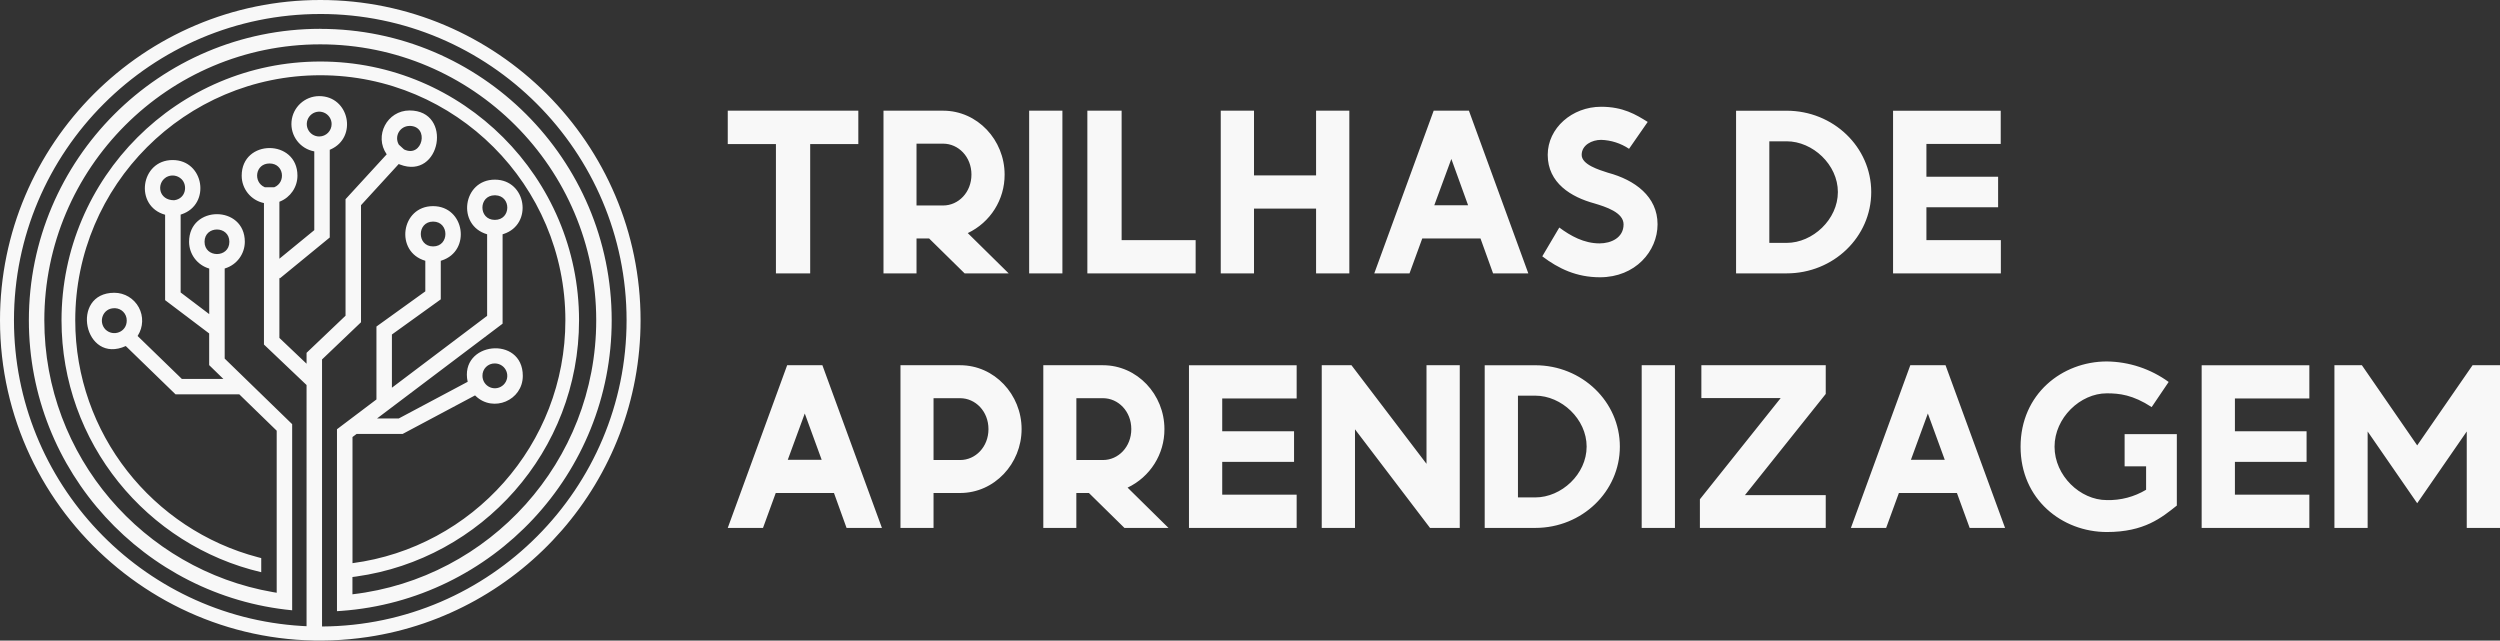
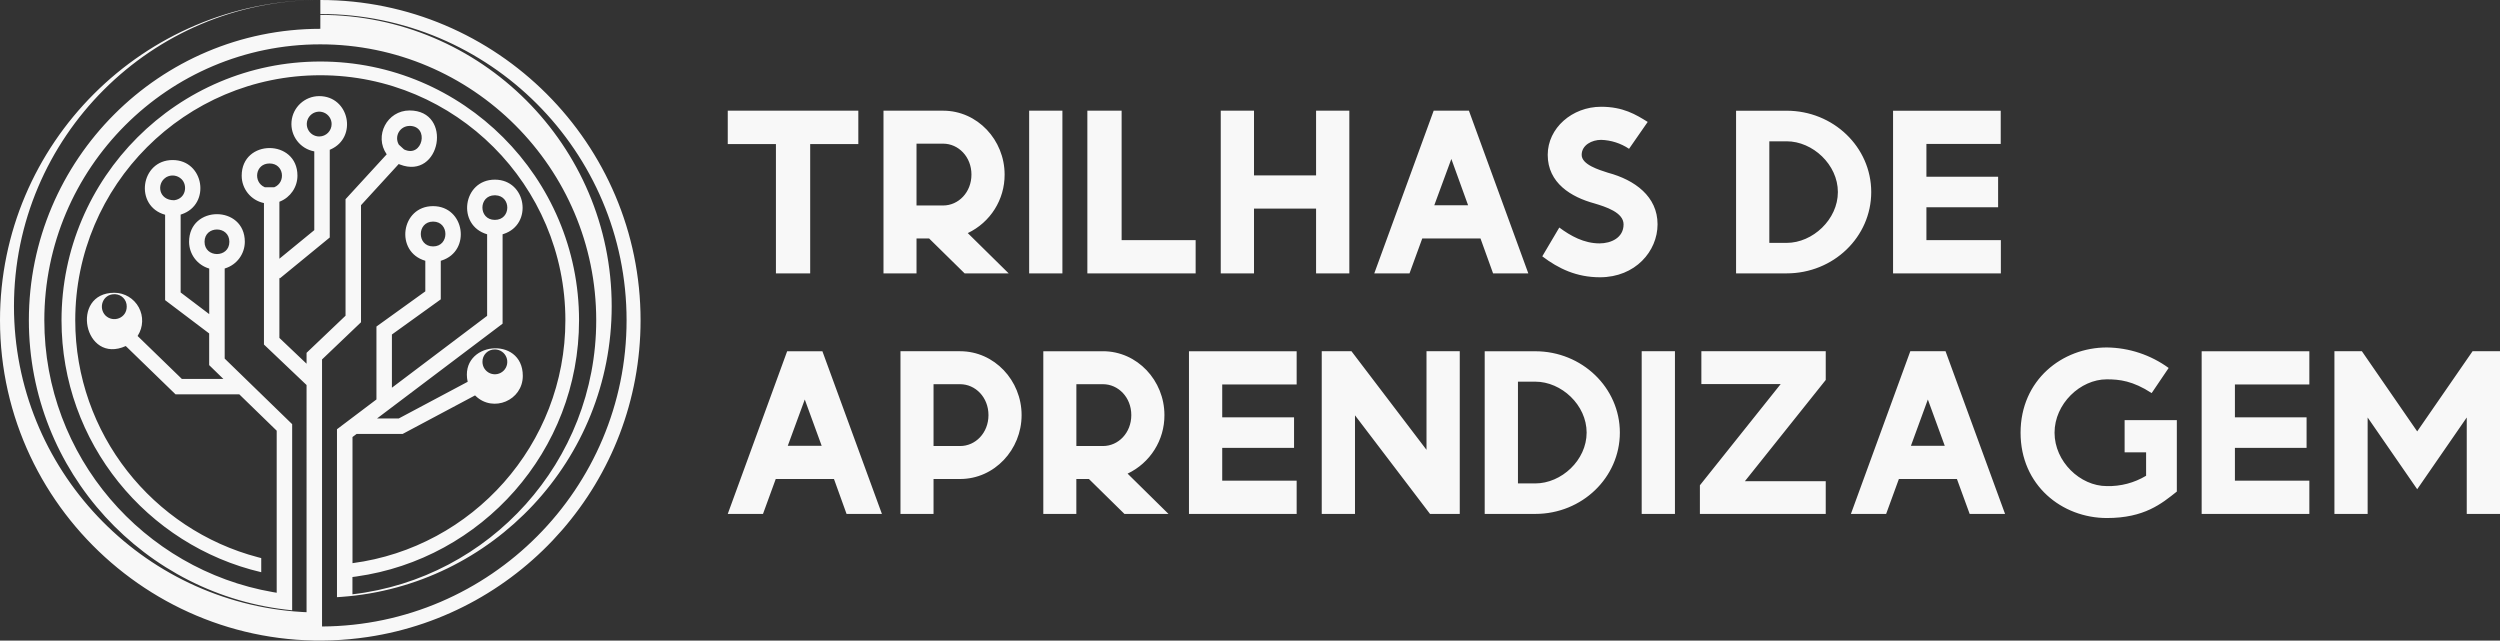
<svg xmlns="http://www.w3.org/2000/svg" width="1405" height="360" viewBox="0 0 1405 360">
  <rect x="0" y="0" width="1405" height="360" fill="#333333" stroke="none" />
  <g fill="none" fill-rule="evenodd">
    <g fill="#F8F8F8" fill-rule="nonzero">
-       <path d="M319.032 415C418.254 415 499 495.74 499 594.99c0 90.145-66.6 165.02-153.239 177.989C236.617 789.32 139 704.442 139 594.989 139 495.74 219.746 415 319.032 415zm0 7.865c-94.949 0-172.174 77.211-172.18 172.124 0 91.454 71.678 166.388 161.7 171.799l2.734.143V631.384l-23.941-22.756v-79.5c-7.297-1.514-12.525-7.947-12.513-15.399 0-20.7 31.335-20.7 31.335 0-.009 6.4-3.906 12.139-9.822 14.519l-.325.126v32.037l19.61-16.068v-44.26c-7.967-1.45-13.513-8.736-12.791-16.802.722-8.065 7.475-14.25 15.573-14.262 16.912 0 21.684 23.2 6.378 29.963l-.47.2v49.287l-28.033 22.975-.267-.33v33.796l15.266 14.505v-6.12l21.906-20.862v-65.481l23.132-25.22c-7.232-10.38.211-24.644 12.844-24.644 24.552 0 17.565 39.252-5.39 30.383l-.701-.283-21.195 23.137v65.79l-21.9 20.899v150.079c94.491-.521 171.153-77.571 171.153-172.104 0-94.913-77.155-172.124-172.103-172.124zm0 8.33v.035c90.273 0 163.737 73.458 163.737 163.76 0 86.24-67.033 157.125-151.812 163.317l-2.574.167V656.232l22.18-16.744V598.51l27.463-19.764v-17.194c-17.287-5-13.717-30.706 4.345-30.706 17.88 0 21.572 25.188 4.857 30.55l-.513.156v21.679l-27.462 19.764v29.903l53.516-40.394v-45.837c-17.28-5-13.731-30.706 4.338-30.706 17.888 0 21.58 25.188 4.864 30.55l-.513.156v50.237l-70.556 53.266h12.21l38.721-20.602c-4.872-22.454 30.983-26.355 30.983-3.338 0 13.837-16.687 20.793-26.532 11.27l-.296-.293-40.672 21.651H339.43l-2.324 1.746V731.5c67.346-8.871 119.637-66.643 119.637-136.51 0-75.931-61.748-137.702-137.712-137.702-75.965 0-137.74 61.771-137.74 137.701 0 63.844 43.686 117.674 102.73 133.187l1.795.459v7.942c-64.255-15.047-112.243-72.818-112.243-141.588 0-80.183 65.304-145.418 145.458-145.418s145.394 65.235 145.394 145.418c0 73.45-54.7 134.153-125.212 144.009l-2.142.283v9.716c77.063-8.963 137.008-74.642 137.008-154.008 0-85.513-69.57-155.07-155.084-155.07-85.512 0-155.083 69.557-155.083 155.07 0 76.572 55.75 140.122 128.387 152.76l2.206.368V657.05l-21.012-20.42h-35.828l-27.983-27.156c-23.519 10.632-31.539-29.939-6.429-29.939 5.756.012 11.042 3.177 13.77 8.245 2.669 4.957 2.47 10.955-.499 15.717l-.202.316 24.864 24.13h23.329l-7.964-7.746v-17.8l-24.758-18.715V535.69c-17.47-4.865-13.872-30.748 4.225-30.748 17.77 0 21.598 24.988 5.008 30.502l-.509.161v43.753l16.07 12.181v-25.608c-6.7-1.938-11.314-8.067-11.324-15.04 0-20.7 31.328-20.7 31.328 0-.024 6.842-4.48 12.864-10.983 14.905l-.333.1v50.632l37.92 36.852v104.602c-82.93-7.97-147.972-78.029-147.972-162.993 0-90.3 73.471-163.795 163.808-163.795zm1004.045 186.944c12.488.15 24.619 4.177 34.708 11.524l-9.548 14.118c-10.608-6.9-18.105-7.73-25.213-7.73-14.922 0-29.368 13.765-29.368 30 0 16.236 14.375 30.001 29.368 30.001 7.765.2 15.425-1.815 22.084-5.806v-13.182h-12.076v-18.071h29.35v40.13c-8.593 6.83-18.264 14.877-39.305 14.877-25.16 0-48.516-18.3-48.516-47.93s23.356-47.931 48.516-47.931zm-721.893 2.118l33.452 91.431h-19.873l-7.072-19.624h-32.728l-7.16 19.624H548l33.382-91.431h19.802zm865.197 0l31.083 45.054 31.118-45.054H1544v91.431h-18.689v-54.195l-27.847 40.324-27.848-40.324v54.195h-18.67v-91.431h15.435zm-29.527.017v18.671h-41.833v18.442h40.277v17.17h-40.277v18.46h41.833v18.671h-60.522v-91.414h60.522zm-204.462-.017l33.452 91.431h-19.89l-7.162-19.624h-32.62l-7.162 19.624h-19.802l33.381-91.431h19.803zm-67.329 0v16.147l-45.422 56.878h45.422v18.406h-70.723v-16.094l45.404-56.878h-44.573v-18.46h69.892zm-84.744 0v91.431h-18.69v-91.431h18.69zm-78.504.017c26.274 0 47.544 20.471 47.544 45.707s-21.217 45.707-47.544 45.707h-28.413v-91.414h28.413zm-103.291-.017l42.169 55.413v-55.413h18.688v91.431h-16.708l-42.17-55.413v55.413h-18.688v-91.431h16.709zm-30.8.017v18.671H825.89v18.442h40.365v17.17h-40.365v18.46h41.833v18.671h-60.522v-91.414h60.522zm-108.844-.017c19.254 0 34.53 16.447 34.53 35.895.079 14.045-7.992 26.868-20.704 32.894l22.986 22.642h-24.754l-19.961-19.624h-7.073v19.624H725.34v-91.431h33.541zm-80.271 0c19.254 0 34.53 16.447 34.53 35.895 0 19.447-15.276 35.912-34.53 35.912H663.65v19.624h-18.583v-91.431h33.54zm323.206 17.1h-9.724v57.195h9.724c14.729 0 28.873-13.076 28.873-28.57 0-15.495-14.144-28.625-28.873-28.625zm-242.935 1.43h-14.958v34.747h14.958c8.628 0 15.913-7.394 15.913-17.382 0-9.989-7.32-17.366-15.913-17.366zm-80.271 0H663.65v34.747h14.958c8.628 0 15.913-7.394 15.913-17.382 0-9.989-7.32-17.366-15.913-17.366zm543.846 8.594l-9.512 26.012h19.007l-9.495-26.012zm-631.172 0l-9.548 26.012h19.042l-9.494-26.012zm-174.176-28.128c-1.863-.041-3.662.682-4.978 2.001-1.315 1.32-2.033 3.12-1.987 4.983 0 2.823 1.701 5.368 4.31 6.447 2.608 1.08 5.61.482 7.606-1.515 1.995-1.997 2.59-5 1.508-7.607-1.049-2.526-3.472-4.198-6.189-4.298l-.263-.004-.007-.007zm-213.56-31.045h-.293c-6.534 0-9.16 7.654-4.985 11.97 4.344 4.225 11.956 1.535 11.956-4.992.047-1.863-.672-3.664-1.99-4.983-1.178-1.18-2.744-1.88-4.395-1.983l-.292-.012zM1038.788 475c12.393 0 19.554 4.359 26.22 8.524l-10.485 15.106c-4.657-3.113-10.098-4.856-15.7-5.03-5.128 0-10.927 2.895-10.927 8.436s9.866 8.435 14.728 10.024c15.259 4.076 27.918 13.43 27.918 28.942v.088c0 15.053-12.465 29.736-32.356 29.736-13.137 0-23.25-4.818-32.427-11.771l9.566-16.183c6.4 4.747 13.897 8.912 22.631 8.912 6.383 0 13.49-3.106 13.49-10.676 0-6.76-10.077-9.883-16.372-11.789-13.013-3.53-26.256-11.418-26.256-27.283 0-15.071 13.72-27.036 29.97-27.036zm-195.039 2.206v36.371h34.885v-36.371h18.688v91.432h-18.688v-36.39h-34.885v36.39H825.06v-91.432h18.688zm-222.372 0v18.777h-27.052v72.655h-19.255v-72.655H548v-18.777h73.376zm47.685 0c19.255 0 34.53 16.447 34.53 35.895.079 14.046-7.992 26.868-20.703 32.895l22.985 22.642h-24.754l-19.961-19.624h-7.073v19.624H635.52v-91.432h33.541zm67.01 0v91.432h-18.688v-91.432h18.689zm33.276 0v72.76h41.603v18.672h-60.857v-91.432h19.254zm195.18 0l33.381 91.432h-19.803l-7.072-19.624h-32.727l-7.161 19.624h-19.803l33.382-91.432h19.802zm178.559.018c26.274 0 47.544 20.453 47.544 45.707 0 25.253-21.217 45.707-47.544 45.707h-28.413v-91.414h28.413zm120.318 0v18.653h-41.762v18.46h40.295v17.135h-40.295v18.495h41.833v18.67H1202.9v-91.413h60.504zM253.954 550.89c0 9.154 13.949 9.217 13.949 0 0-9.216-13.95-9.216-13.95 0zm128.452-11.357c-9.225 0-9.225 13.956 0 13.956 9.224 0 9.224-13.956 0-13.956zm760.68-45.122h-9.725v57.09h9.725c14.64 0 28.802-13.147 28.802-28.571 0-15.424-14.162-28.519-28.802-28.519zm-725.98 30.33c-9.315 0-9.315 13.835.008 13.835 9.23 0 9.322-13.554.277-13.825l-.277-.004-.007-.007zm251.937-29.006h-14.958v34.748h14.958c8.629 0 15.913-7.395 15.913-17.383 0-9.989-7.32-17.365-15.913-17.365zm285.618 8.594l-9.584 26.013h18.99l-9.406-26.013zm-722.272 10.276l-.236.144v.042c-5.295 3.464-3.993 12.744 4.697 12.744 6.626-.802 7.738-8.385 4.168-11.85-2.31-2.275-5.85-2.705-8.629-1.08zm58.09-7.735c-8.052 0-9.339 10.416-2.81 13.286l.218.092h5.21c6.76-2.725 5.521-13.378-2.619-13.378zm78.64-21.123l.049.028c-2.51-.01-4.832 1.33-6.077 3.51-1.2 2.098-1.221 4.662-.074 6.775l.137.242 2.915 2.668c10.443 5.084 14.506-13.223 3.05-13.223zm-55.68-5.937c-1.989 2.003-2.575 5.007-1.485 7.61 1.09 2.605 3.642 4.295 6.465 4.284 3.85-.02 6.958-3.15 6.95-6.999-.008-2.823-1.717-5.362-4.329-6.434-2.612-1.072-5.612-.464-7.6 1.539z" transform="translate(-139 -415)" />
+       <path d="M319.032 415C418.254 415 499 495.74 499 594.99c0 90.145-66.6 165.02-153.239 177.989C236.617 789.32 139 704.442 139 594.989 139 495.74 219.746 415 319.032 415zc-94.949 0-172.174 77.211-172.18 172.124 0 91.454 71.678 166.388 161.7 171.799l2.734.143V631.384l-23.941-22.756v-79.5c-7.297-1.514-12.525-7.947-12.513-15.399 0-20.7 31.335-20.7 31.335 0-.009 6.4-3.906 12.139-9.822 14.519l-.325.126v32.037l19.61-16.068v-44.26c-7.967-1.45-13.513-8.736-12.791-16.802.722-8.065 7.475-14.25 15.573-14.262 16.912 0 21.684 23.2 6.378 29.963l-.47.2v49.287l-28.033 22.975-.267-.33v33.796l15.266 14.505v-6.12l21.906-20.862v-65.481l23.132-25.22c-7.232-10.38.211-24.644 12.844-24.644 24.552 0 17.565 39.252-5.39 30.383l-.701-.283-21.195 23.137v65.79l-21.9 20.899v150.079c94.491-.521 171.153-77.571 171.153-172.104 0-94.913-77.155-172.124-172.103-172.124zm0 8.33v.035c90.273 0 163.737 73.458 163.737 163.76 0 86.24-67.033 157.125-151.812 163.317l-2.574.167V656.232l22.18-16.744V598.51l27.463-19.764v-17.194c-17.287-5-13.717-30.706 4.345-30.706 17.88 0 21.572 25.188 4.857 30.55l-.513.156v21.679l-27.462 19.764v29.903l53.516-40.394v-45.837c-17.28-5-13.731-30.706 4.338-30.706 17.888 0 21.58 25.188 4.864 30.55l-.513.156v50.237l-70.556 53.266h12.21l38.721-20.602c-4.872-22.454 30.983-26.355 30.983-3.338 0 13.837-16.687 20.793-26.532 11.27l-.296-.293-40.672 21.651H339.43l-2.324 1.746V731.5c67.346-8.871 119.637-66.643 119.637-136.51 0-75.931-61.748-137.702-137.712-137.702-75.965 0-137.74 61.771-137.74 137.701 0 63.844 43.686 117.674 102.73 133.187l1.795.459v7.942c-64.255-15.047-112.243-72.818-112.243-141.588 0-80.183 65.304-145.418 145.458-145.418s145.394 65.235 145.394 145.418c0 73.45-54.7 134.153-125.212 144.009l-2.142.283v9.716c77.063-8.963 137.008-74.642 137.008-154.008 0-85.513-69.57-155.07-155.084-155.07-85.512 0-155.083 69.557-155.083 155.07 0 76.572 55.75 140.122 128.387 152.76l2.206.368V657.05l-21.012-20.42h-35.828l-27.983-27.156c-23.519 10.632-31.539-29.939-6.429-29.939 5.756.012 11.042 3.177 13.77 8.245 2.669 4.957 2.47 10.955-.499 15.717l-.202.316 24.864 24.13h23.329l-7.964-7.746v-17.8l-24.758-18.715V535.69c-17.47-4.865-13.872-30.748 4.225-30.748 17.77 0 21.598 24.988 5.008 30.502l-.509.161v43.753l16.07 12.181v-25.608c-6.7-1.938-11.314-8.067-11.324-15.04 0-20.7 31.328-20.7 31.328 0-.024 6.842-4.48 12.864-10.983 14.905l-.333.1v50.632l37.92 36.852v104.602c-82.93-7.97-147.972-78.029-147.972-162.993 0-90.3 73.471-163.795 163.808-163.795zm1004.045 186.944c12.488.15 24.619 4.177 34.708 11.524l-9.548 14.118c-10.608-6.9-18.105-7.73-25.213-7.73-14.922 0-29.368 13.765-29.368 30 0 16.236 14.375 30.001 29.368 30.001 7.765.2 15.425-1.815 22.084-5.806v-13.182h-12.076v-18.071h29.35v40.13c-8.593 6.83-18.264 14.877-39.305 14.877-25.16 0-48.516-18.3-48.516-47.93s23.356-47.931 48.516-47.931zm-721.893 2.118l33.452 91.431h-19.873l-7.072-19.624h-32.728l-7.16 19.624H548l33.382-91.431h19.802zm865.197 0l31.083 45.054 31.118-45.054H1544v91.431h-18.689v-54.195l-27.847 40.324-27.848-40.324v54.195h-18.67v-91.431h15.435zm-29.527.017v18.671h-41.833v18.442h40.277v17.17h-40.277v18.46h41.833v18.671h-60.522v-91.414h60.522zm-204.462-.017l33.452 91.431h-19.89l-7.162-19.624h-32.62l-7.162 19.624h-19.802l33.381-91.431h19.803zm-67.329 0v16.147l-45.422 56.878h45.422v18.406h-70.723v-16.094l45.404-56.878h-44.573v-18.46h69.892zm-84.744 0v91.431h-18.69v-91.431h18.69zm-78.504.017c26.274 0 47.544 20.471 47.544 45.707s-21.217 45.707-47.544 45.707h-28.413v-91.414h28.413zm-103.291-.017l42.169 55.413v-55.413h18.688v91.431h-16.708l-42.17-55.413v55.413h-18.688v-91.431h16.709zm-30.8.017v18.671H825.89v18.442h40.365v17.17h-40.365v18.46h41.833v18.671h-60.522v-91.414h60.522zm-108.844-.017c19.254 0 34.53 16.447 34.53 35.895.079 14.045-7.992 26.868-20.704 32.894l22.986 22.642h-24.754l-19.961-19.624h-7.073v19.624H725.34v-91.431h33.541zm-80.271 0c19.254 0 34.53 16.447 34.53 35.895 0 19.447-15.276 35.912-34.53 35.912H663.65v19.624h-18.583v-91.431h33.54zm323.206 17.1h-9.724v57.195h9.724c14.729 0 28.873-13.076 28.873-28.57 0-15.495-14.144-28.625-28.873-28.625zm-242.935 1.43h-14.958v34.747h14.958c8.628 0 15.913-7.394 15.913-17.382 0-9.989-7.32-17.366-15.913-17.366zm-80.271 0H663.65v34.747h14.958c8.628 0 15.913-7.394 15.913-17.382 0-9.989-7.32-17.366-15.913-17.366zm543.846 8.594l-9.512 26.012h19.007l-9.495-26.012zm-631.172 0l-9.548 26.012h19.042l-9.494-26.012zm-174.176-28.128c-1.863-.041-3.662.682-4.978 2.001-1.315 1.32-2.033 3.12-1.987 4.983 0 2.823 1.701 5.368 4.31 6.447 2.608 1.08 5.61.482 7.606-1.515 1.995-1.997 2.59-5 1.508-7.607-1.049-2.526-3.472-4.198-6.189-4.298l-.263-.004-.007-.007zm-213.56-31.045h-.293c-6.534 0-9.16 7.654-4.985 11.97 4.344 4.225 11.956 1.535 11.956-4.992.047-1.863-.672-3.664-1.99-4.983-1.178-1.18-2.744-1.88-4.395-1.983l-.292-.012zM1038.788 475c12.393 0 19.554 4.359 26.22 8.524l-10.485 15.106c-4.657-3.113-10.098-4.856-15.7-5.03-5.128 0-10.927 2.895-10.927 8.436s9.866 8.435 14.728 10.024c15.259 4.076 27.918 13.43 27.918 28.942v.088c0 15.053-12.465 29.736-32.356 29.736-13.137 0-23.25-4.818-32.427-11.771l9.566-16.183c6.4 4.747 13.897 8.912 22.631 8.912 6.383 0 13.49-3.106 13.49-10.676 0-6.76-10.077-9.883-16.372-11.789-13.013-3.53-26.256-11.418-26.256-27.283 0-15.071 13.72-27.036 29.97-27.036zm-195.039 2.206v36.371h34.885v-36.371h18.688v91.432h-18.688v-36.39h-34.885v36.39H825.06v-91.432h18.688zm-222.372 0v18.777h-27.052v72.655h-19.255v-72.655H548v-18.777h73.376zm47.685 0c19.255 0 34.53 16.447 34.53 35.895.079 14.046-7.992 26.868-20.703 32.895l22.985 22.642h-24.754l-19.961-19.624h-7.073v19.624H635.52v-91.432h33.541zm67.01 0v91.432h-18.688v-91.432h18.689zm33.276 0v72.76h41.603v18.672h-60.857v-91.432h19.254zm195.18 0l33.381 91.432h-19.803l-7.072-19.624h-32.727l-7.161 19.624h-19.803l33.382-91.432h19.802zm178.559.018c26.274 0 47.544 20.453 47.544 45.707 0 25.253-21.217 45.707-47.544 45.707h-28.413v-91.414h28.413zm120.318 0v18.653h-41.762v18.46h40.295v17.135h-40.295v18.495h41.833v18.67H1202.9v-91.413h60.504zM253.954 550.89c0 9.154 13.949 9.217 13.949 0 0-9.216-13.95-9.216-13.95 0zm128.452-11.357c-9.225 0-9.225 13.956 0 13.956 9.224 0 9.224-13.956 0-13.956zm760.68-45.122h-9.725v57.09h9.725c14.64 0 28.802-13.147 28.802-28.571 0-15.424-14.162-28.519-28.802-28.519zm-725.98 30.33c-9.315 0-9.315 13.835.008 13.835 9.23 0 9.322-13.554.277-13.825l-.277-.004-.007-.007zm251.937-29.006h-14.958v34.748h14.958c8.629 0 15.913-7.395 15.913-17.383 0-9.989-7.32-17.365-15.913-17.365zm285.618 8.594l-9.584 26.013h18.99l-9.406-26.013zm-722.272 10.276l-.236.144v.042c-5.295 3.464-3.993 12.744 4.697 12.744 6.626-.802 7.738-8.385 4.168-11.85-2.31-2.275-5.85-2.705-8.629-1.08zm58.09-7.735c-8.052 0-9.339 10.416-2.81 13.286l.218.092h5.21c6.76-2.725 5.521-13.378-2.619-13.378zm78.64-21.123l.049.028c-2.51-.01-4.832 1.33-6.077 3.51-1.2 2.098-1.221 4.662-.074 6.775l.137.242 2.915 2.668c10.443 5.084 14.506-13.223 3.05-13.223zm-55.68-5.937c-1.989 2.003-2.575 5.007-1.485 7.61 1.09 2.605 3.642 4.295 6.465 4.284 3.85-.02 6.958-3.15 6.95-6.999-.008-2.823-1.717-5.362-4.329-6.434-2.612-1.072-5.612-.464-7.6 1.539z" transform="translate(-139 -415)" />
    </g>
  </g>
</svg>